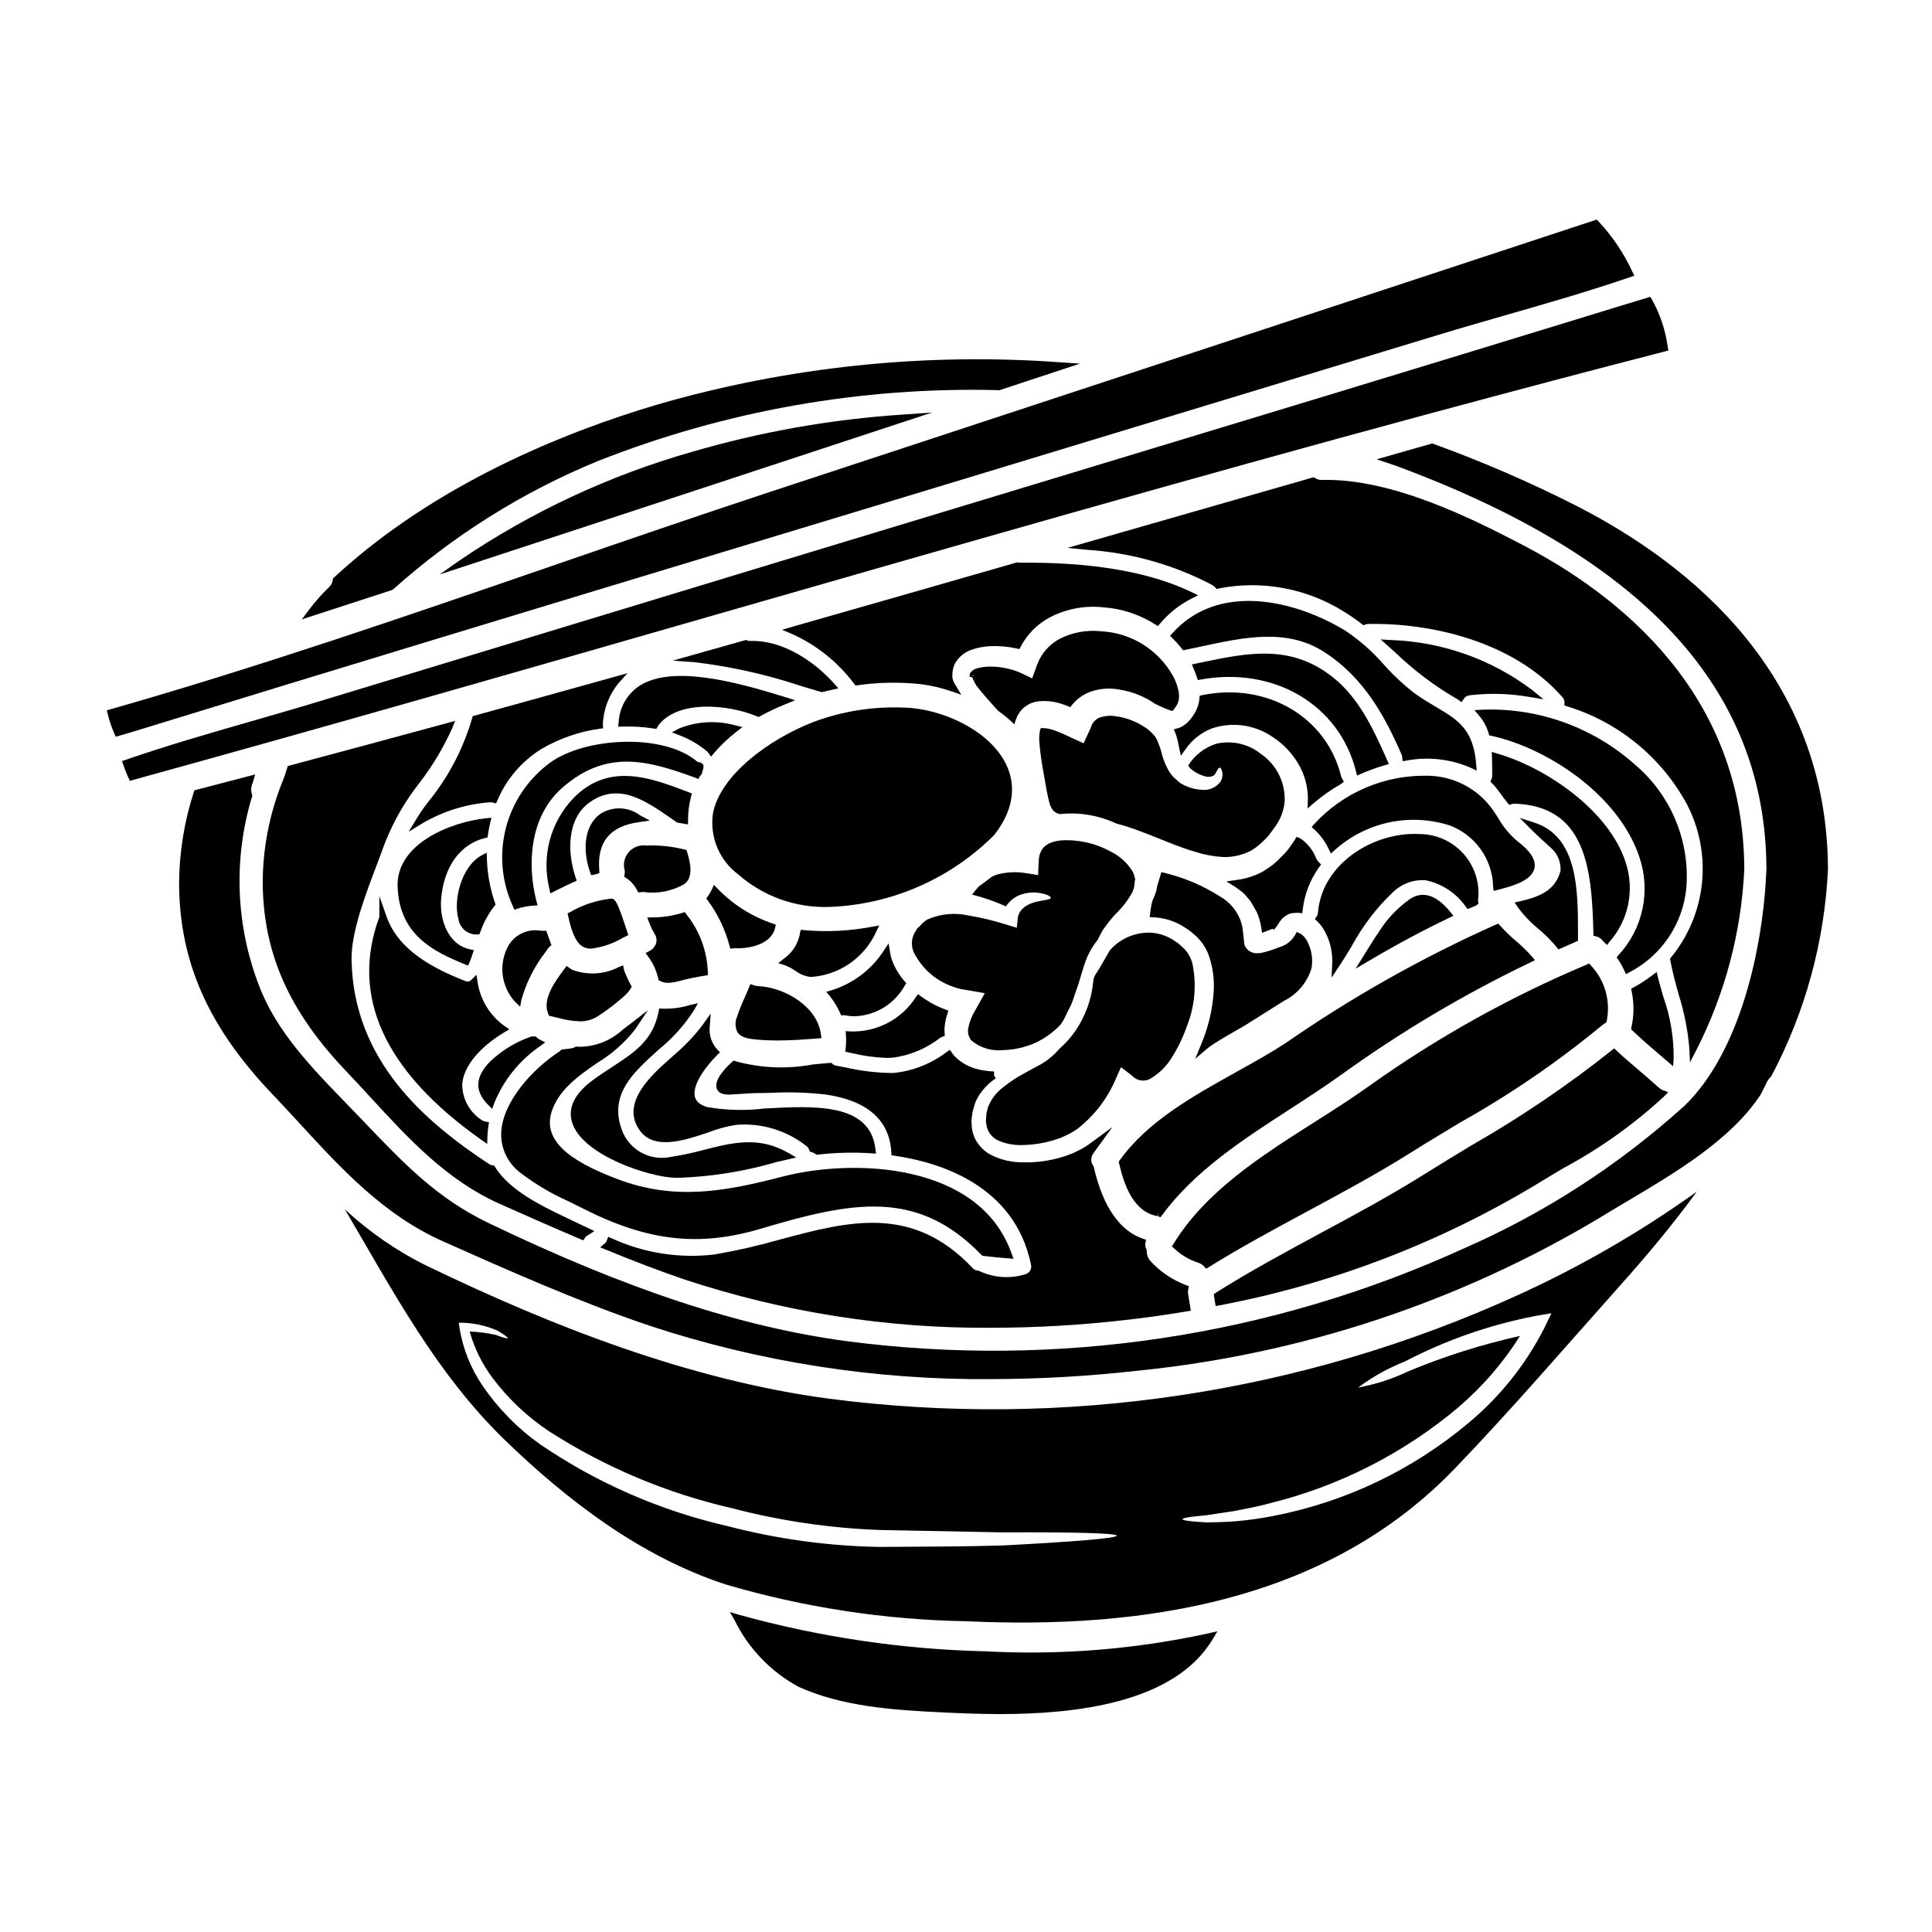
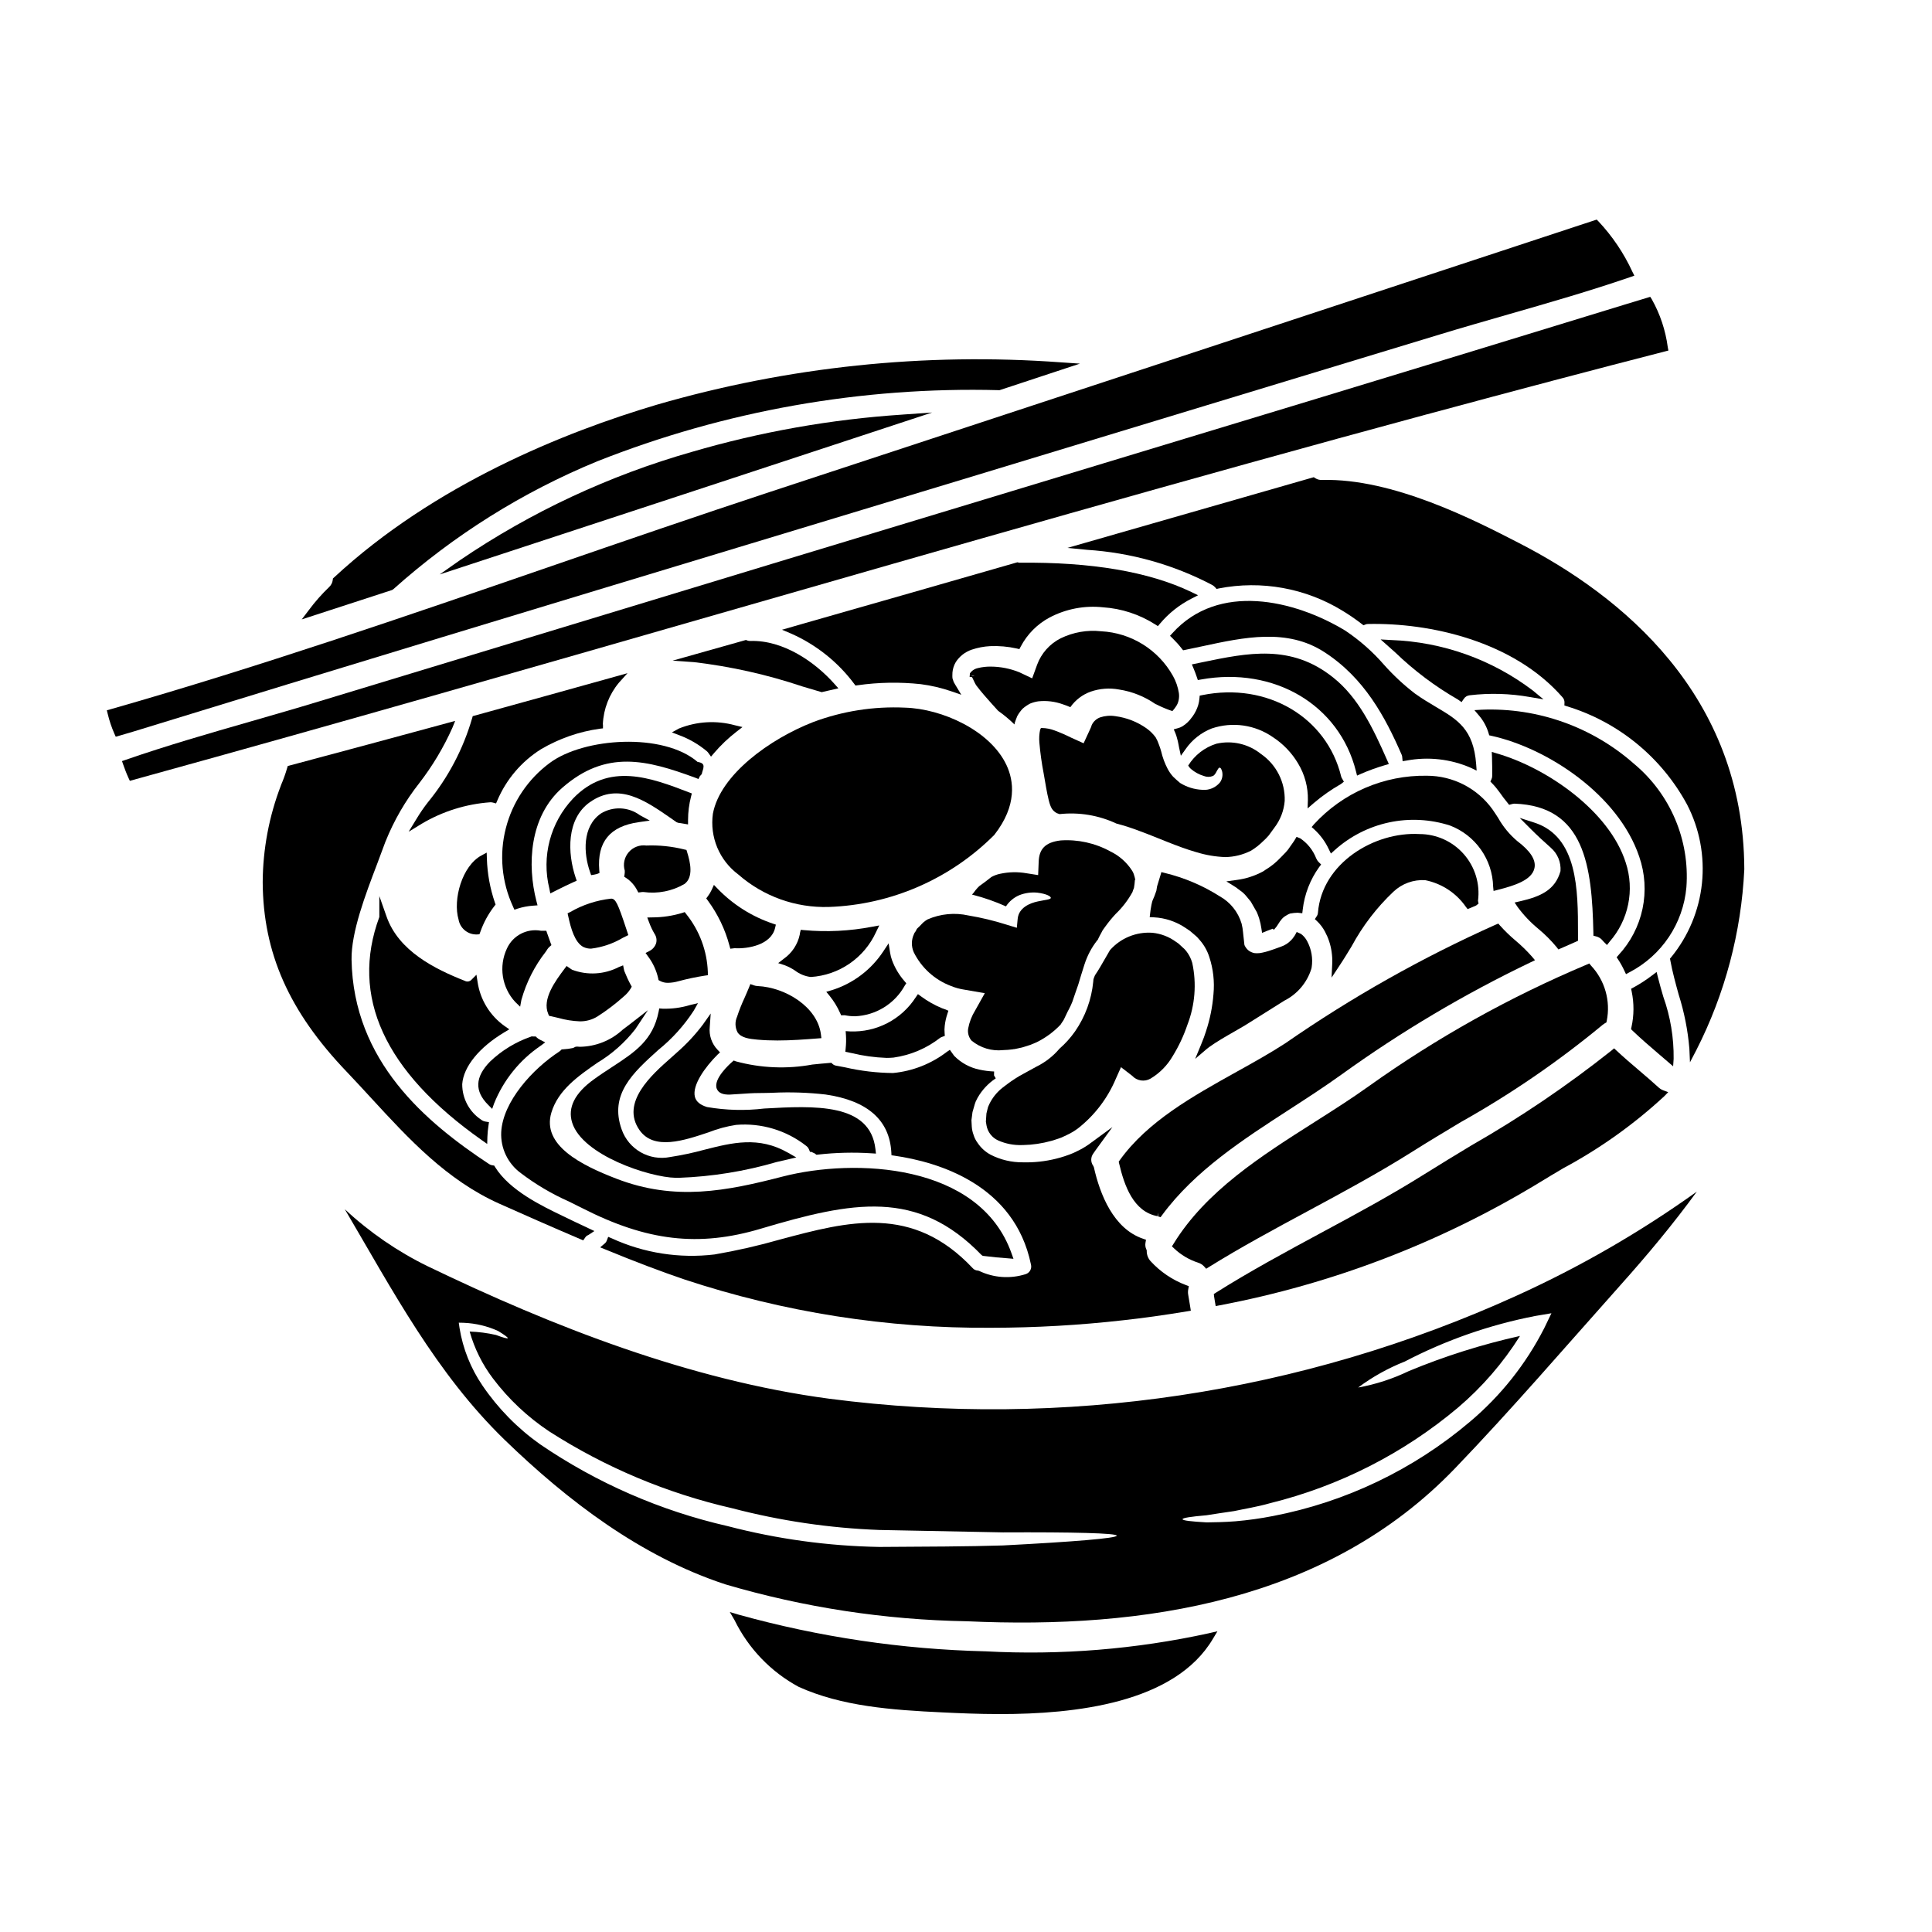
<svg xmlns="http://www.w3.org/2000/svg" fill="#000000" width="800px" height="800px" version="1.1" viewBox="144 144 512 512">
  <g>
    <path d="m289.5 413.2 0.5 0.102c0.652 0.137 1.324 0.301 1.996 0.465 1.828 0.52 3.711 0.82 5.609 0.898 1.668 0.039 3.309-0.41 4.727-1.289 2.488-1.594 4.844-3.383 7.039-5.359 0.703-0.582 1.301-1.277 1.777-2.059l0.27-0.477-0.266-0.477c-0.645-1.191-1.211-2.422-1.707-3.684-0.035-0.109-0.062-0.223-0.082-0.336l-0.23-1.156-1.098 0.434v-0.004c-3.852 2.004-8.371 2.269-12.426 0.734-0.141-0.074-0.273-0.16-0.395-0.258l-1.059-0.738-0.559 0.746c-2.394 3.199-6.012 8.043-4.301 11.973z" />
    <path d="m316.2 361.46-2.621-1.422c-3.043-2.242-7.144-2.414-10.367-0.434-4.922 3.457-4.602 10.523-2.832 15.527l0.277 0.789 0.812-0.133h-0.004c0.23-0.035 0.461-0.086 0.684-0.156l0.723-0.281-0.062-0.758c-0.59-7.477 2.82-11.621 10.438-12.707z" />
    <path d="m312.85 379.93 0.312 0.59 0.664-0.074c0.238-0.059 0.484-0.078 0.727-0.051 3.762 0.523 7.59-0.234 10.867-2.148 2.402-1.82 1.531-5.703 0.664-8.461l-0.168-0.547-0.562-0.121v-0.004c-3.293-0.82-6.684-1.172-10.07-1.039-1.758-0.242-3.519 0.426-4.676 1.77-1.156 1.348-1.547 3.188-1.039 4.891 0.02 0.32 0.004 0.645-0.051 0.965l-0.102 0.629 0.531 0.355v-0.004c1.23 0.816 2.231 1.938 2.902 3.25z" />
    <path d="m316.09 396.03-1.004 0.523 0.656 0.918h0.004c1.297 1.723 2.211 3.707 2.684 5.812l0.086 0.453 0.395 0.219c0.656 0.352 1.395 0.523 2.141 0.504 0.914-0.023 1.824-0.16 2.707-0.414 2.301-0.617 4.637-1.117 6.992-1.484l0.836-0.121v-0.844h-0.004c-0.199-5.59-2.199-10.965-5.699-15.328l-0.426-0.551-0.66 0.215c-2.551 0.777-5.203 1.176-7.871 1.184l-1.398 0.031 0.5 1.305v-0.004c0.383 1.059 0.867 2.074 1.441 3.039 0.48 0.715 0.633 1.598 0.422 2.434-0.285 0.922-0.938 1.684-1.801 2.109z" />
    <path d="m295.11 385.7-0.691 0.34 0.164 0.75c0.719 3.352 1.762 6.941 3.981 8.156h0.02-0.004c0.645 0.316 1.359 0.473 2.074 0.453 2.977-0.367 5.844-1.348 8.422-2.879l1.434-0.711-0.508-1.543c-2.301-6.981-2.867-8.117-4.07-8.117-3.816 0.422-7.5 1.629-10.82 3.551z" />
    <path d="m323.91 337.07-1.852 1.023 1.969 0.754h0.004c2.656 0.988 5.129 2.426 7.301 4.246 0.133 0.117 0.258 0.25 0.359 0.395l0.734 1.027 0.816-0.961c1.773-2.07 3.75-3.953 5.906-5.621l1.617-1.258-1.996-0.473c-4.914-1.348-10.133-1.043-14.859 0.867z" />
    <path d="m323.29 361.89 0.449 0.168c0.469 0.051 0.914 0.129 1.449 0.223l1.152 0.199v-1.18 0.004c0.004-2.086 0.266-4.164 0.789-6.184l0.215-0.848-0.82-0.316c-9.949-3.816-21.23-8.141-30.66 1.66v0.004c-6.027 6.367-8.391 15.367-6.277 23.875l0.25 1.266 1.715-0.859c1.402-0.699 2.91-1.457 4.457-2.141l0.82-0.367-0.289-0.852c-2.164-6.449-2.473-15.551 3.793-19.965 7.617-5.336 14.672-0.441 21.508 4.293z" />
    <path d="m306.19 426.78c-1.539 1.008-3.148 2.055-4.762 3.227-5.09 3.648-7.047 7.516-5.805 11.488 2.707 8.699 20.57 14.508 27.383 14.633h0.91l-0.004 0.004c8.773-0.316 17.473-1.719 25.898-4.184l5.219-1.211-2.184-1.246c-7.785-4.453-14.797-2.672-22.215-0.789-2.969 0.812-5.981 1.449-9.023 1.918-5.516 1.117-11.012-2.012-12.867-7.328-3.312-9.297 3.019-15.004 9.719-21.051v0.004c3.668-2.961 6.844-6.484 9.406-10.441l1.109-1.969-2.203 0.535v0.004c-2.332 0.695-4.758 1.012-7.188 0.938l-0.875-0.07-0.168 0.863c-1.504 7.574-6.289 10.723-12.352 14.676z" />
    <path d="m366.65 412.49 0.266 0.578 0.941-0.023h-0.004c0.895 0.184 1.809 0.277 2.723 0.277 5.519-0.215 10.527-3.301 13.203-8.137l0.395-0.613-0.473-0.547v-0.004c-1.434-1.641-2.555-3.531-3.312-5.574-0.234-0.641-0.398-1.297-0.5-1.969l-0.395-2.484-1.391 2.098c-3.231 4.93-8.078 8.578-13.703 10.328l-1.426 0.418 0.938 1.148c1.105 1.375 2.027 2.891 2.738 4.504z" />
    <path d="m337.54 395.42 0.859-0.102h-0.004c0.129-0.027 0.262-0.039 0.395-0.027h0.078c3.188 0.168 9.465-0.789 10.539-5.383l0.203-0.871-0.852-0.285h0.004c-5.516-1.867-10.508-5.023-14.562-9.207l-1.004-1.039-0.598 1.32c-0.273 0.59-0.609 1.152-1 1.676l-0.434 0.582 0.426 0.586c2.637 3.578 4.578 7.617 5.719 11.91z" />
    <path d="m406.18 436.6-0.129 0.293h-0.004c-0.168 0.328-0.289 0.68-0.352 1.043l-0.281 1.152-0.145 2.164 0.16 0.969c0.301 1.773 1.469 3.281 3.109 4.016 1.98 0.875 4.133 1.289 6.297 1.215h0.281c2.527-0.051 5.039-0.422 7.477-1.102 0.395-0.098 0.789-0.23 1.18-0.367l0.602-0.195h0.004c0.199-0.055 0.398-0.125 0.59-0.207 0.102-0.043 0.199-0.082 0.395-0.152l1.238-0.578v-0.004c1.074-0.484 2.094-1.086 3.043-1.789 4.414-3.457 7.871-7.981 10.047-13.145l1.383-3.102 2.965 2.289c1.25 1.359 3.277 1.668 4.875 0.738 2.453-1.473 4.484-3.551 5.906-6.031 1.586-2.582 2.875-5.332 3.844-8.203 2.031-5.234 2.481-10.949 1.293-16.434-0.32-1.125-0.855-2.18-1.574-3.102l-0.211-0.246h-0.004c-0.078-0.109-0.168-0.211-0.266-0.301l-1.617-1.488c-0.148-0.113-0.293-0.203-0.43-0.297l-0.219-0.148h-0.004c-1.828-1.344-3.984-2.168-6.246-2.391-4.258-0.297-8.41 1.402-11.234 4.602-0.453 0.762-0.902 1.547-1.34 2.316-0.887 1.543-1.715 3.008-2.641 4.356l0.004 0.004c-0.156 0.34-0.289 0.691-0.395 1.047 0 0.125-0.027 0.246-0.039 0.375l-0.023 0.273c-0.457 4.734-2.121 9.273-4.832 13.18-1.188 1.688-2.574 3.223-4.125 4.578-1.684 1.984-3.758 3.598-6.09 4.742-1.398 0.758-2.887 1.574-4.484 2.461-0.508 0.301-1.555 0.957-2.238 1.438-0.578 0.395-1.121 0.816-1.668 1.23l-0.582 0.445h-0.004c-1.488 1.164-2.691 2.656-3.516 4.356z" />
    <path d="m395.06 412.7 0.273-0.844-0.812-0.359v0.004c-0.172-0.074-0.352-0.137-0.531-0.188-0.113-0.031-0.227-0.066-0.336-0.117-1.98-0.816-3.856-1.871-5.574-3.148l-0.816-0.598-0.574 0.832c-3.793 5.902-10.438 9.348-17.449 9.051l-1.133-0.074 0.082 1.129c0.07 1.16 0.043 2.32-0.082 3.473l-0.082 0.875 1.574 0.324v-0.004c3.062 0.75 6.191 1.184 9.34 1.297 0.617 0 1.234-0.027 1.852-0.082h-0.004c4.508-0.633 8.77-2.438 12.355-5.238 0.176-0.105 0.359-0.191 0.551-0.258l0.695-0.262-0.059-0.742h0.004c-0.062-0.629-0.051-1.262 0.027-1.891 0.117-1.082 0.352-2.148 0.699-3.18z" />
-     <path d="m376.16 391 0.855-1.746-1.914 0.348v-0.004c-5.941 1.141-12.016 1.438-18.043 0.891l-0.848-0.082-0.207 0.824h-0.004c-0.035 0.125-0.047 0.258-0.043 0.391-0.543 2.621-2.066 4.934-4.262 6.469l-1.469 1.141 1.766 0.574h0.004c0.949 0.367 1.855 0.836 2.699 1.406 1.215 0.93 2.66 1.516 4.18 1.695 3.688-0.234 7.246-1.465 10.289-3.562s5.461-4.981 6.996-8.344z" />
+     <path d="m376.16 391 0.855-1.746-1.914 0.348c-5.941 1.141-12.016 1.438-18.043 0.891l-0.848-0.082-0.207 0.824h-0.004c-0.035 0.125-0.047 0.258-0.043 0.391-0.543 2.621-2.066 4.934-4.262 6.469l-1.469 1.141 1.766 0.574h0.004c0.949 0.367 1.855 0.836 2.699 1.406 1.215 0.93 2.66 1.516 4.18 1.695 3.688-0.234 7.246-1.465 10.289-3.562s5.461-4.981 6.996-8.344z" />
    <path d="m344.78 419.52c1.758 0.156 3.543 0.219 5.262 0.219 3.699 0 7.301-0.285 10.605-0.539l1.031-0.078-0.129-1.023c-0.91-7.238-9.41-12.453-16.766-12.781l-0.004 0.004c-0.352-0.02-0.699-0.09-1.031-0.207l-0.898-0.324-0.352 0.887c-0.371 0.922-0.789 1.836-1.18 2.754-0.762 1.629-1.426 3.301-1.988 5.012-0.598 1.332-0.547 2.867 0.141 4.16 0.961 1.414 2.969 1.707 5.309 1.918z" />
    <path d="m462.64 353.31c-2.082-0.086-4.106-0.707-5.875-1.801h-0.027l-0.086-0.09c-0.582-0.492-1.18-1.016-1.773-1.598l-0.004-0.004c-0.57-0.633-1.055-1.336-1.453-2.094-0.754-1.441-1.32-2.977-1.688-4.562-0.168-0.621-0.371-1.234-0.609-1.832-0.219-0.656-0.5-1.289-0.844-1.891-0.676-0.934-1.504-1.75-2.445-2.418-2.449-1.734-5.289-2.84-8.266-3.231-1.344-0.215-2.719-0.105-4.016 0.32-0.984 0.355-1.789 1.09-2.238 2.039-0.086 0.32-0.199 0.633-0.348 0.93l-1.801 3.898-3.406-1.539v-0.004c-1.398-0.695-2.832-1.316-4.301-1.859-1.051-0.402-2.164-0.617-3.285-0.641-0.09 0.016-0.18 0.016-0.266 0h-0.027c0 0.031-0.027 0-0.059 0.059-0.035 0.125-0.094 0.246-0.172 0.348-0.242 1.137-0.312 2.305-0.207 3.461 0.234 2.731 0.613 5.449 1.133 8.141 0.465 2.648 0.848 5.117 1.34 7.086 0.523 2.094 0.988 2.789 2.121 3.461v-0.004c0.246 0.105 0.5 0.191 0.762 0.262 5.152-0.559 10.363 0.305 15.062 2.504 2.121 0.551 4.043 1.18 6.106 1.969 4.945 1.801 9.918 4.129 15.062 5.613v-0.004c2.481 0.77 5.051 1.207 7.648 1.309 2.398-0.035 4.754-0.621 6.891-1.719 1.16-0.711 2.234-1.559 3.199-2.523 0.52-0.461 1.004-0.957 1.453-1.484l1.484-2.035c1.586-2.059 2.543-4.535 2.754-7.125 0.16-4.953-2.215-9.645-6.297-12.449-3.32-2.672-7.684-3.668-11.836-2.703-3.094 0.973-5.734 3.027-7.441 5.785 0.188 0.324 0.422 0.617 0.695 0.871 1.008 0.867 2.188 1.512 3.461 1.891 0.766 0.305 1.617 0.305 2.383 0 0.555-0.262 0.848-0.957 1.105-1.426 0.262-0.469 0.438-0.754 0.668-0.789 0.23-0.031 0.438 0.262 0.641 0.875l0.004 0.004c0.285 1.035 0.094 2.144-0.523 3.019-1.137 1.398-2.887 2.141-4.68 1.98z" />
    <path d="m334.81 422.89-0.656-0.695c-1.547-1.617-2.301-3.836-2.059-6.059l0.25-3.543-2.039 2.887h0.004c-2.012 2.676-4.297 5.137-6.816 7.344-0.508 0.469-1.082 0.977-1.695 1.52-5.019 4.426-13.418 11.836-8.328 19.137 3.828 5.477 11.859 2.754 18.32 0.594 2.348-0.926 4.793-1.586 7.293-1.969 6.672-0.555 13.309 1.434 18.578 5.57 0.305 0.223 0.551 0.527 0.703 0.875l0.297 0.711h0.375c0.16 0.086 0.355 0.184 0.516 0.25h-0.004c0.188 0.055 0.359 0.148 0.508 0.27l0.316 0.242 0.395-0.043c4.711-0.531 9.457-0.648 14.188-0.34l1.18 0.074-0.133-1.18c-1.375-12.324-16.297-11.496-29.477-10.762-5.043 0.605-10.148 0.473-15.152-0.395-1.855-0.566-2.91-1.461-3.223-2.727-0.758-3.07 2.754-7.914 5.988-11.137z" />
    <path d="m522.06 253.82 0.152-0.031c24.125-6.516 44.152-11.809 63.035-16.66l0.895-0.23-0.168-0.906v-0.004c-0.594-4.465-2.031-8.781-4.246-12.703l-0.395-0.625-6.644 2.019c-54.066 16.617-109.11 33.289-162.34 49.414-19.859 6-39.723 12.02-59.586 18.055l-60.496 18.379c-21.254 6.449-42.508 12.906-63.762 19.363-5.977 1.824-12.008 3.543-18.051 5.293-10.961 3.148-22.297 6.41-33.191 10.191l-0.934 0.324 0.328 0.93c0.344 0.98 0.812 2.269 1.402 3.543l0.352 0.758 3.938-1.094c50.727-14 102.17-28.801 151.91-43.105 61.477-17.672 125.04-35.945 187.8-52.91z" />
    <path d="m400.58 416.53c-0.203 1.152 0.117 2.332 0.871 3.227 2.352 1.953 5.394 2.867 8.434 2.527 0.836-0.023 1.672-0.09 2.504-0.203l0.32-0.059h0.027c-0.027 0.027-0.027 0.027-0.055 0.027l0.113-0.027h0.059l0.695-0.145 1.34-0.293c0.727-0.23 1.426-0.438 2.125-0.668 0.695-0.32 1.453-0.551 2.09-0.902 2.223-1.148 4.238-2.66 5.961-4.477 0.203-0.348 0.438-0.668 0.695-1.047 0.262-0.379 0.469-0.988 0.754-1.512 0.469-1.074 1.18-2.18 1.688-3.543 0.438-1.398 0.988-2.82 1.543-4.481 0.492-1.684 1.047-3.461 1.656-5.379h0.004c0.73-2.293 1.863-4.441 3.344-6.336 0.059-0.09 0.145-0.145 0.203-0.23v-0.004c0.039-0.062 0.066-0.133 0.086-0.203 0.266-0.582 0.523-1.047 0.816-1.574l0.203-0.395c0.059-0.113 0 0 0.172-0.32l0.145-0.203 0.609-0.844h0.004c0.816-1.129 1.699-2.207 2.648-3.227 1.781-1.699 3.289-3.66 4.477-5.816 0.105-0.367 0.238-0.727 0.395-1.074 0.129-0.723 0.215-1.449 0.258-2.184l0.117-0.059-0.117-0.348v0.004c-0.027-0.23-0.086-0.457-0.172-0.672-0.113-0.484-0.309-0.949-0.582-1.367-1.426-2.215-3.438-3.984-5.812-5.117-4.012-2.191-8.562-3.191-13.121-2.879-4.129 0.492-5.699 2.328-5.812 5.641l-0.145 3.543-3.113-0.492c-2.305-0.398-4.664-0.352-6.949 0.145-0.828 0.164-1.625 0.461-2.359 0.871-1.047 0.848-2.094 1.629-3.199 2.414l-0.434 0.438c-0.383 0.41-0.73 0.848-1.047 1.309-0.133 0.176-0.281 0.34-0.438 0.492 0.062 0.027 0.133 0.035 0.199 0.031 3.019 0.777 5.969 1.805 8.812 3.082 0.859-1.32 2.094-2.356 3.543-2.969 1.516-0.594 3.148-0.82 4.766-0.668 2.59 0.324 3.578 1.02 3.578 1.371 0 0.465-1.457 0.523-3.461 0.957-2.066 0.438-5.031 1.629-5.32 4.598l-0.23 2.387-2.676-0.816v-0.004c-3.312-1.051-6.695-1.871-10.121-2.441-3.644-0.82-7.453-0.453-10.875 1.047-0.363 0.207-0.703 0.453-1.02 0.727l-0.086 0.059-0.32 0.32-0.641 0.668-0.668 0.637c-0.203 0.23-0.172 0.352-0.293 0.523-0.145 0.352-0.438 0.523-0.551 0.934-0.723 1.523-0.742 3.285-0.059 4.828 2.031 4.113 5.547 7.305 9.84 8.926 1.156 0.477 2.367 0.809 3.606 0.992l5.379 0.93-2.57 4.598c-0.895 1.449-1.516 3.051-1.832 4.727z" />
    <path d="m566.27 391.97 0.719 0.188h0.004c0.566 0.137 1.086 0.43 1.496 0.848 0.086 0.086 0.164 0.176 0.242 0.273 0.078 0.094 0.219 0.25 0.34 0.371l0.789 0.789 0.688-0.859v-0.004c5.051-5.742 6.68-13.727 4.285-20.988-4.328-13.625-20.836-25.078-34.184-28.93l-1.309-0.395 0.051 1.363c0.059 1.531 0.059 3.172 0.059 4.965l0.004-0.004c0.004 0.32-0.066 0.637-0.203 0.926l-0.281 0.609 0.465 0.484h0.004c0.715 0.734 1.371 1.527 1.965 2.363 0.684 1.012 1.398 1.902 2.137 2.82l0.395 0.5 0.621-0.168c0.258-0.082 0.52-0.133 0.789-0.145 18.645 0.641 20.535 16.57 20.918 34.242z" />
    <path d="m248.22 300.16c15.957-14.285 34.23-25.75 54.035-33.898 33.859-13.406 70.078-19.824 106.48-18.863h0.164l0.156-0.051c5.473-1.801 10.93-3.606 16.375-5.406l4.766-1.574-5.012-0.34c-36.133-2.652-72.449 1.16-107.24 11.262-24.238 7.207-58.742 20.996-85.445 45.766l-0.273 0.254-0.039 0.367c-0.09 0.746-0.445 1.434-1.004 1.938-1.934 1.859-3.711 3.875-5.312 6.027l-1.902 2.504 23.898-7.777z" />
    <path d="m265.93 292.43-5.414 3.801 6.297-2.062c38.91-12.762 77.82-25.559 116.73-38.387l7.477-2.461-7.84 0.547v0.004c-18.93 1.246-37.664 4.562-55.867 9.895-21.855 6.227-42.574 15.906-61.379 28.664z" />
    <path d="m342.79 288.11c19.523-5.91 39.051-11.828 58.578-17.75 20.859-6.34 41.719-12.676 62.582-19.012 20.562-6.242 41.121-12.488 61.676-18.734 5.988-1.828 12.035-3.543 18.105-5.301 10.672-3.062 21.703-6.231 32.336-9.891l1.055-0.371-0.508-1.008v0.004c-2.269-4.938-5.328-9.473-9.051-13.43l-0.426-0.418-4.293 1.41c-71.484 23.578-142.98 47.133-214.5 70.66-19.492 6.414-39.293 13.242-58.445 19.836-38.094 13.129-77.488 26.699-116.67 37.875l-0.918 0.262 0.23 0.926v-0.004c0.43 1.812 1.023 3.582 1.777 5.285l0.352 0.789 1.395-0.395c1.129-0.328 2.273-0.652 3.398-1.004 54.387-16.734 109.77-33.512 163.32-49.73z" />
    <path d="m494.11 373.1-0.59-0.586v-0.004c-0.305-0.297-0.547-0.652-0.715-1.043-0.836-2.152-2.309-4.004-4.227-5.297l-0.98-0.395-0.535 0.906c-0.078 0.148-0.168 0.285-0.273 0.414l-1.461 2.07c-0.371 0.473-0.773 0.918-1.211 1.336-0.254 0.262-0.512 0.523-0.766 0.789v-0.004c-1.176 1.254-2.516 2.336-3.988 3.219l-0.625 0.422c-2.188 1.188-4.578 1.957-7.047 2.273l-2.688 0.375 2.309 1.441h0.004c0.211 0.125 0.41 0.266 0.598 0.426 0.215 0.168 0.438 0.336 0.656 0.496 0.652 0.434 1.234 0.965 1.727 1.574l1.18 1.43 1.574 2.754h0.004c0.246 0.562 0.461 1.141 0.641 1.727 0.262 0.844 0.453 1.703 0.574 2.574l0.191 1.227 1.148-0.473c0.562-0.227 1.125-0.434 1.668-0.633l0.305 0.293 0.691-0.824s0.125-0.152 0.957-1.453l0.203-0.25h0.004c0.359-0.52 0.836-0.949 1.395-1.25 0.332-0.223 0.691-0.402 1.066-0.543l1.051-0.152c0.355-0.027 0.688-0.051 0.938-0.055l1.23 0.133 0.117-0.969c0.469-4.066 1.969-7.945 4.359-11.266z" />
    <path d="m359.51 335.35c-11.461 4.457-24.672 13.957-26.586 24.297v0.004c-0.426 3.035-0.023 6.129 1.156 8.957 1.184 2.828 3.102 5.289 5.559 7.125 6.621 5.809 15.203 8.891 24.008 8.621 16.5-0.574 32.16-7.391 43.828-19.07 6.176-7.871 5.176-14.43 3.254-18.527-4.305-9.168-17.066-14.938-26.914-15.223-8.277-0.387-16.543 0.91-24.305 3.816z" />
    <path d="m451.56 466.57 0.422-0.57c8.66-11.746 21.406-20 33.734-27.98 4.559-2.953 9.27-6.004 13.676-9.172h0.004c15.828-11.418 32.645-21.402 50.246-29.832l1.148-0.551-0.824-0.973h0.004c-1.352-1.527-2.812-2.949-4.375-4.258-1.441-1.219-2.801-2.535-4.062-3.938l-0.465-0.535-0.652 0.27-0.004-0.004c-19.547 8.734-38.234 19.273-55.828 31.477-3.984 2.586-8.305 4.996-12.879 7.539-11.617 6.469-23.617 13.152-30.98 23.453l-0.254 0.363 0.098 0.434c1.383 5.902 3.781 12.816 10.172 14.004l0.18-0.969-0.043 1.023z" />
    <path d="m457.37 336.47-0.047 0.027c-0.371 0.219-0.766 0.379-1.184 0.484l-1.082 0.301 0.445 1.035v-0.004c0.172 0.43 0.312 0.871 0.426 1.32 0.164 0.555 0.293 1.117 0.395 1.688 0.043 0.266 0.094 0.52 0.148 0.789l0.469 2.172 1.297-1.805-0.004-0.004c1.711-2.441 4.102-4.328 6.875-5.418 5.461-1.852 11.48-1 16.215 2.293 2.738 1.785 5.027 4.176 6.691 6.988 1.758 2.914 2.656 6.269 2.59 9.672l-0.078 2.231 1.68-1.453c2.219-1.891 4.613-3.566 7.148-5.008l0.789-0.621-0.488-0.855c-0.102-0.156-0.18-0.328-0.23-0.512-3.809-15.742-19.613-25.047-36.773-21.586l-0.719 0.145-0.066 0.73-0.004 0.004c-0.043 0.602-0.152 1.195-0.324 1.773-0.328 1.066-0.824 2.07-1.477 2.977l-0.191 0.246c-0.66 0.961-1.512 1.777-2.5 2.391z" />
    <path d="m454.85 323.13c-3.891-6.961-11.086-11.434-19.051-11.836-3.672-0.402-7.383 0.246-10.703 1.863-2.894 1.457-5.129 3.961-6.25 7.004l-1.309 3.606-3.375-1.598h0.004c-2.41-0.984-4.988-1.496-7.594-1.512-1.156-0.016-2.309 0.117-3.43 0.395-0.695 0.141-1.324 0.5-1.805 1.02-0.074 0.062-0.133 0.141-0.172 0.23 0 0.086-0.145-0.086-0.145 0.395l-0.059 0.727h0.555c0.199 0 0.668 1.453 1.246 2.266 1.312 1.742 2.59 3.148 3.867 4.594 0.668 0.754 1.309 1.426 1.891 2.094v0.004c1.539 1.082 2.984 2.289 4.328 3.606 0.027-0.145 0.027-0.262 0.059-0.395 0.203-0.609 0.438-1.25 0.695-1.863h0.004c0.383-0.676 0.84-1.312 1.367-1.887 0.617-0.547 1.305-1.02 2.039-1.398 0.68-0.277 1.391-0.473 2.121-0.582 2.231-0.242 4.492 0.039 6.598 0.812 0.656 0.211 1.297 0.453 1.922 0.73 1.34-1.91 3.238-3.352 5.438-4.129 2.383-0.816 4.938-1.008 7.414-0.555 3.492 0.531 6.812 1.855 9.715 3.867 0.078 0.023 0.156 0.055 0.23 0.086 1.312 0.672 2.676 1.246 4.07 1.719 0.438 0.031 0.176-0.027 0.293-0.086 0.285-0.32 0.551-0.664 0.785-1.02 0.383-0.527 0.641-1.133 0.758-1.773 0.121-0.602 0.145-1.223 0.059-1.832-0.25-1.598-0.781-3.141-1.566-4.551zm-52.695-0.031h-0.637v-0.027c-0.09-0.117 0.637 0 0.637-0.027z" />
    <path d="m497.27 323.52c-11.137-8.895-22.562-6.523-34.66-4.016l-2.754 0.57 0.465 1.105c0.312 0.73 0.594 1.492 0.848 2.254l0.27 0.789 0.844-0.148c19.402-3.5 36.672 6.738 41.062 24.336l0.285 1.129 1.066-0.469h-0.008c2.051-0.891 4.152-1.652 6.297-2.281l1.07-0.316-0.449-1.023c-3.742-8.527-7.652-16.641-14.336-21.93z" />
    <path d="m463.62 417.25c-0.328 1.051-0.754 2.211-1.309 3.543l-1.574 3.805 3.148-2.684c0.18-0.16 0.367-0.305 0.566-0.438 2.004-1.43 4.297-2.754 6.516-4.016 0.992-0.566 1.969-1.133 2.945-1.711l3.352-2.102c2.277-1.434 4.641-2.918 7.086-4.453 3.438-1.727 6.023-4.777 7.172-8.453l0.086-0.395c0.359-2.363-0.055-4.781-1.18-6.891-0.383-0.758-0.934-1.418-1.609-1.93l-1.18-0.543-0.453 0.848c-0.117 0.16-0.219 0.312-0.324 0.465-0.195 0.301-0.422 0.586-0.676 0.84-0.758 0.805-1.703 1.41-2.754 1.762l-0.512 0.184c-0.855 0.312-1.707 0.621-2.606 0.906l-0.262 0.078h0.004c-0.504 0.164-1.016 0.293-1.531 0.395l-0.617 0.117h-0.004c-0.207 0.027-0.414 0.043-0.625 0.039-0.297 0.008-0.598-0.004-0.895-0.039-0.5-0.113-0.98-0.32-1.406-0.609-0.41-0.316-0.75-0.711-1.004-1.16-0.086-0.137-0.152-0.285-0.195-0.438l-0.348-3.184h0.004c-0.066-0.812-0.199-1.621-0.395-2.41-0.918-3.102-3.019-5.715-5.852-7.277-4.461-2.828-9.355-4.906-14.484-6.148l-0.922-0.234-0.27 0.914c-0.289 0.977-0.574 1.898-0.875 2.871-0.055 0.395-0.109 0.789-0.188 1.156v-0.004c-0.293 0.902-0.637 1.789-1.031 2.652l-0.113 0.395c-0.109 0.461-0.211 0.902-0.254 1.238-0.109 0.535-0.172 1.043-0.242 1.656l-0.125 1.051 1.059 0.047-0.004 0.004c3.078 0.148 6.051 1.16 8.59 2.91l1.023 0.691 1.605 1.371c0.234 0.203 0.453 0.426 0.648 0.668l0.328 0.375v-0.004c1.145 1.301 2.008 2.824 2.535 4.473 1.055 3.188 1.43 6.555 1.113 9.895-0.258 3.324-0.918 6.606-1.965 9.773z" />
-     <path d="m561.99 278.16c-12.355-6.281-25.086-11.801-38.117-16.531l-0.301-0.113-5.293 1.504c-2.121 0.609-4.246 1.223-6.379 1.828l-3.082 0.871 3.43 1.141c0.648 0.211 1.309 0.434 1.934 0.672 65.73 24.371 97.754 59.305 97.941 106.75-0.844 21.055-7.008 48.605-21.77 62.816l-0.008-0.004c-17.414 15.742-37.266 28.551-58.789 37.922-50.977 23.203-107.43 31.664-162.98 24.434-28.34-3.766-58.648-13.777-95.375-31.465-13.383-6.473-22.043-15.523-32.078-26.004-1.27-1.332-2.559-2.676-3.879-4.035l-1.594-1.648c-9.031-9.312-18.375-18.941-22.941-30.938-6.242-16.059-6.918-33.746-1.922-50.234l0.09-0.312-0.109-0.301v0.004c-0.297-0.898-0.277-1.871 0.055-2.758 0.117-0.141 0.184-0.312 0.195-0.496l0.609-2.031-2.363 0.621c-4.402 1.164-8.812 2.312-13.234 3.457l-0.531 0.137-0.164 0.523v0.004c-2.516 7.801-3.824 15.941-3.879 24.141 0.105 20.828 7.75 38.078 24.797 55.926 2.473 2.59 4.891 5.219 7.305 7.844 10.887 11.844 22.148 24.09 37.703 31.023 16.887 7.527 36.023 16.059 54.711 22.363v0.004c29.188 9.645 59.758 14.441 90.496 14.207 12.977-0.02 25.941-0.758 38.836-2.211 43.332-4.328 85.176-18.156 122.55-40.5 2.242-1.387 4.648-2.812 7.148-4.293 13.02-7.719 27.781-16.469 35.582-28.402l0.32-0.621c0.477-0.93 0.949-1.852 1.371-2.754l-0.004-0.004c0.215-0.449 0.52-0.852 0.895-1.18l0.219-0.273h0.004c9.016-16.977 14.152-35.742 15.039-54.941-0.215-51.398-36.246-80.648-66.441-96.141z" />
    <path d="m532.48 384.34 0.457 0.578 1.031-0.422c0.395-0.16 0.82-0.332 1.211-0.52l0.652-0.508-0.145-0.75c0.582-4.469-0.789-8.969-3.762-12.355-2.973-3.383-7.258-5.328-11.766-5.328-11.922-0.672-25.844 7.691-26.891 20.859-0.027 0.359-0.156 0.707-0.371 0.996l-0.441 0.688 0.594 0.559 0.004 0.004c0.836 0.797 1.539 1.73 2.078 2.754 0.891 1.648 1.484 3.441 1.754 5.293 0.164 1.102 0.223 2.211 0.164 3.324l-0.168 3.566 1.969-2.977c1.18-1.754 2.262-3.543 3.367-5.359l-0.004-0.004c2.898-5.359 6.625-10.23 11.051-14.418 2.262-2.148 5.316-3.258 8.43-3.066 4.379 0.875 8.246 3.418 10.785 7.086z" />
    <path d="m345.61 469.62c24.316-7.227 41.52-10.629 58.508 6.977l0.324 0.215 3.523 0.395c1.035 0.082 2.062 0.164 3.086 0.254l1.527 0.133-0.512-1.441c-8.504-23.988-41.676-25.227-60.586-20.371-14.957 3.871-28.582 6.586-44.121 0.586-9.387-3.613-19.828-8.875-17.238-17.523 1.801-5.977 7.086-9.66 12.227-13.227l-0.004 0.004c3.852-2.32 7.246-5.328 10.012-8.875l3.344-5.031-4.766 3.707c-0.629 0.488-1.258 0.977-1.914 1.449h0.004c-3.102 2.871-7.156 4.488-11.383 4.539-0.242 0-0.488-0.043-0.738-0.055l-0.438 0.07-0.238 0.125c-0.109 0.066-0.223 0.125-0.34 0.176-0.871 0.188-1.754 0.305-2.644 0.352l-0.395 0.023-0.266 0.27h0.004c-0.105 0.102-0.215 0.191-0.332 0.273-7.121 4.629-14.984 13.289-15.426 21.352v0.004c-0.207 4.269 1.746 8.355 5.191 10.883 3.934 2.988 8.199 5.512 12.715 7.512 1.18 0.578 2.363 1.156 3.543 1.762 17.203 8.785 30.91 10.359 47.332 5.465z" />
    <path d="m463.1 479.62 0.551 0.613 0.699-0.438c8.48-5.277 17.496-10.133 26.215-14.828 9.133-4.922 18.574-10.004 27.5-15.621 4.348-2.754 8.766-5.394 13.188-8.051v0.004c13.223-7.422 25.75-16.02 37.434-25.684 0.199-0.16 0.406-0.309 0.625-0.438l0.395-0.211 0.098-0.434c1.059-5.262-0.492-10.711-4.16-14.629l-0.469-0.57-0.68 0.297c-20.387 8.582-39.762 19.395-57.766 32.242-4.512 3.231-9.285 6.266-14.34 9.477-14.168 8.996-28.812 18.305-37.391 32.273l-0.426 0.684 0.59 0.547v0.008c1.809 1.711 3.981 2.996 6.352 3.762 0.605 0.188 1.152 0.531 1.586 0.996z" />
    <path d="m325.47 483.1c26.219 8.664 53.676 12.98 81.285 12.773 11.672-0.016 23.34-0.68 34.938-1.996 5.203-0.562 10.738-1.34 16.926-2.363l0.965-0.16-0.285-1.773c-0.125-0.789-0.246-1.574-0.395-2.363h0.004c-0.109-0.516-0.109-1.055 0-1.574l0.145-0.789-0.758-0.297-0.004 0.004c-3.594-1.355-6.816-3.539-9.406-6.375-0.637-0.727-0.988-1.66-0.988-2.625v-0.227l-0.094-0.203v-0.004c-0.258-0.543-0.344-1.156-0.242-1.75l0.141-0.832-0.789-0.273c-7.844-2.66-11.414-11.77-13.023-18.941l-0.156-0.355v0.004c-0.723-0.973-0.723-2.309 0-3.281 0.367-0.562 0.789-1.121 1.18-1.664l3.891-5.348-5.566 4.078c-0.27 0.199-0.535 0.395-0.832 0.605v-0.004c-0.984 0.688-2.027 1.285-3.121 1.785l-0.816 0.395h0.004c-1.492 0.625-3.027 1.133-4.598 1.52-2.879 0.719-5.844 1.043-8.809 0.961-2.969 0.027-5.902-0.664-8.547-2.016-1.391-0.75-2.578-1.828-3.453-3.148-0.473-0.633-0.828-1.34-1.055-2.098-0.266-0.699-0.426-1.43-0.477-2.176l-0.09-1.746 0.074-0.547c0.082-0.551 0.16-1.082 0.203-1.574l0.629-2.172v-0.004c0.117-0.41 0.285-0.809 0.5-1.18l0.25-0.492h0.004c1.156-2.019 2.766-3.746 4.699-5.043l0.086-0.059-0.461-0.789 0.023-1.031v0.004c-1.316-0.051-2.625-0.215-3.914-0.496-2.523-0.531-4.836-1.789-6.648-3.625-0.133-0.152-0.25-0.312-0.352-0.48l-0.816-1.141-0.789 0.531h0.004c-4.137 3.176-9.086 5.125-14.281 5.617-4.273-0.039-8.531-0.543-12.695-1.504l-2.426-0.457c-0.34-0.055-0.656-0.215-0.906-0.453l-0.316-0.293-0.426 0.031c-1.465 0.109-3.012 0.27-4.613 0.43h0.004c-6.742 1.238-13.676 0.945-20.285-0.855l-0.551-0.215-0.449 0.395c-0.523 0.453-5.062 4.484-4.039 7.086 0.434 1.094 1.574 1.621 3.543 1.543 0.945-0.043 1.895-0.113 2.848-0.18 1.574-0.109 3.18-0.223 4.766-0.223 1.215 0 2.438-0.039 3.656-0.066l-0.004-0.008c4.688-0.227 9.387-0.07 14.051 0.465 11.062 1.621 16.926 6.769 17.395 15.309l0.043 0.789 0.789 0.113c11.633 1.684 31.801 7.664 36.164 28.797l-0.004-0.004c0.316 1.09-0.289 2.238-1.371 2.594-4.086 1.301-8.516 0.992-12.383-0.867l-0.363-0.086h0.004c-0.5-0.023-0.973-0.25-1.305-0.621-15.945-16.984-32.984-12.438-51.016-7.613-5.723 1.641-11.535 2.965-17.402 3.973-9.305 1.117-18.734-0.359-27.25-4.273l-0.938-0.395-0.359 0.945c-0.102 0.305-0.285 0.578-0.527 0.789l-1.238 1.051 1.504 0.609c7.789 3.215 14.621 5.789 20.918 7.934z" />
    <path d="m220.79 346.86-0.543 0.148-0.152 0.543h-0.004c-0.449 1.555-1 3.082-1.645 4.566v0.035c-3.141 8.18-4.777 16.859-4.828 25.621 0.105 18.785 6.981 34.293 22.285 50.281 2.219 2.328 4.387 4.688 6.559 7.047 9.785 10.629 19.902 21.648 33.883 27.895 5.848 2.609 13.574 6.039 21.48 9.398l0.734 0.316 0.457-0.656-0.004-0.004c0.145-0.219 0.32-0.418 0.52-0.586 0.184-0.062 0.359-0.152 0.523-0.262l1.457-0.969-1.574-0.742c-2.234-1.043-4.5-2.117-6.766-3.223-5.625-2.703-14.117-6.789-17.969-12.988l-0.242-0.395-0.461-0.062c-0.324-0.043-0.633-0.156-0.902-0.34-16.715-11.043-35.969-27.184-36.434-54.188-0.109-7.262 3.688-17.227 6.742-25.242 0.82-2.148 1.574-4.18 2.246-6.027l0.004 0.004c2.238-5.578 5.262-10.809 8.98-15.527 3.481-4.512 6.414-9.414 8.742-14.617l0.742-1.844-1.918 0.523c-13.953 3.801-27.926 7.562-41.914 11.293z" />
    <path d="m269.81 333.64-0.535 0.145-0.148 0.535h-0.004c-2.356 8.145-6.344 15.727-11.719 22.285-1.078 1.383-2.074 2.828-2.977 4.328l-2.133 3.488 3.488-2.133h-0.004c5.527-3.273 11.738-5.219 18.145-5.676 0.238-0.016 0.48 0.012 0.715 0.082l0.82 0.223 0.344-0.789-0.004 0.004c2.383-5.613 6.43-10.359 11.598-13.598 4.781-2.812 10.07-4.652 15.566-5.414l0.832-0.094v-0.867c0.004-0.098-0.008-0.195-0.031-0.293 0.188-4.012 1.684-7.856 4.258-10.945l2.273-2.519-3.269 0.914c-12.387 3.461-24.793 6.902-37.215 10.324z" />
    <path d="m405.19 581.62c-22.113-0.527-44.078-3.789-65.395-9.703l-2.383-0.707 1.25 2.148h0.004c3.684 7.519 9.625 13.699 16.992 17.676 11.379 5.144 24.562 6.141 38.18 6.773 4.027 0.191 9.293 0.441 15.176 0.441 19.68 0 46.309-2.797 56.438-19.973l1.18-1.969-2.231 0.512v0.004c-19.43 4.254-39.348 5.867-59.211 4.797z" />
    <path d="m289.06 395.56c0.156-0.242 0.348-0.461 0.562-0.648l0.512-0.453-0.242-0.637c-0.316-0.836-0.602-1.664-0.891-2.5l-0.227-0.664h-0.703-0.707-0.004c-3.738-0.688-7.461 1.262-9.027 4.723-2.207 4.715-1.34 10.301 2.188 14.129l1.324 1.277 0.332-1.812v0.004c1.301-4.656 3.508-9.008 6.492-12.812z" />
    <path d="m363.79 514.68c-36.816-4.883-73.211-19.078-106.49-35.129h-0.004c-8.012-3.926-15.398-9.012-21.926-15.098 12.621 21.43 24.227 43.531 42.371 61.125 16.664 16.137 36.09 30.941 58.422 38.27v0.004c20.836 6.141 42.402 9.434 64.121 9.801 46.84 2.152 95.414-5.262 129.29-40.508 15.062-15.672 29.312-32.273 43.797-48.504 7.18-8.027 14.016-16.227 20.293-24.836v-0.004c-15.004 10.738-31.027 19.984-47.832 27.602-56.949 25.891-120 35.34-182.04 27.277zm46.004 38.879c-9.336 0.293-20.418 0.32-32.742 0.395h-0.004c-13.566-0.238-27.059-2.086-40.191-5.512-17.793-4.055-34.668-11.418-49.746-21.703-5.961-4.227-11.121-9.484-15.234-15.527-3.129-4.578-5.207-9.789-6.094-15.262l-0.203-1.426 1.34 0.027-0.004 0.004c3.129 0.133 6.199 0.863 9.055 2.152 1.77 1.074 2.672 1.742 2.586 1.918-0.086 0.172-1.18-0.113-3.109-0.844-2.293-0.527-4.629-0.832-6.981-0.902 1.262 4.488 3.352 8.699 6.164 12.418 4.144 5.488 9.191 10.234 14.918 14.043 14.859 9.535 31.262 16.426 48.477 20.359 12.758 3.34 25.844 5.269 39.023 5.758 12.332 0.23 23.438 0.438 32.742 0.641 18.582-0.09 30.125 0.199 30.156 0.871 0.035 0.668-11.504 1.629-30.172 2.59zm145.35-61.535-1.922 3.988v-0.004c-4.84 9.492-11.531 17.914-19.68 24.773-14.961 12.676-32.938 21.281-52.195 24.984-3.289 0.645-6.609 1.109-9.945 1.391-2.969 0.234-5.555 0.266-7.621 0.293-4.129-0.23-6.394-0.492-6.394-0.844 0-0.352 2.266-0.695 6.367-1.047 2.008-0.32 4.449-0.695 7.297-1.105 2.82-0.609 6.051-1.102 9.539-2.094h0.004c18.301-4.516 35.32-13.172 49.754-25.297 6.426-5.461 11.977-11.875 16.465-19.02-10.07 2.238-19.93 5.352-29.457 9.305-4.262 2.055-8.781 3.523-13.434 4.363 3.797-2.832 7.953-5.148 12.359-6.891 10.879-5.672 22.527-9.738 34.574-12.07z" />
    <path d="m574.46 401.22 0.445 0.941 0.914-0.496c8.562-4.441 14.258-12.949 15.098-22.559 0.914-12.484-4.246-24.648-13.859-32.668-11.094-9.809-25.551-14.953-40.352-14.359l-1.969 0.113 1.27 1.504h0.004c1.141 1.352 1.988 2.926 2.484 4.621l0.164 0.551 0.566 0.125c14.879 3.269 33.668 15.617 39.195 32.047v0.004c1.535 4.438 1.832 9.211 0.863 13.805-0.973 4.594-3.176 8.84-6.375 12.277l-0.48 0.566 0.414 0.617c0.613 0.93 1.152 1.902 1.617 2.91z" />
    <path d="m591.7 421.87 0.16 3.652 1.691-3.242c7.586-14.887 11.914-31.215 12.707-47.902v-0.047c-0.168-46.207-32.566-72.504-59.715-86.422-11.672-6.019-33.379-17.195-52.094-16.715v-0.004c-0.66 0.055-1.324-0.105-1.887-0.465l-0.395-0.262-65.281 18.734 5.137 0.504v0.004c11.637 0.738 22.988 3.93 33.309 9.363 0.254 0.16 0.484 0.352 0.684 0.57l0.395 0.441 0.566-0.133c11.305-2.215 23.027-0.094 32.84 5.934 1.758 1.066 3.453 2.231 5.082 3.488l0.441 0.336 0.516-0.203v-0.004c0.211-0.09 0.441-0.137 0.676-0.133 16.367-0.367 38.547 4.512 51.562 19.438 0.352 0.383 0.535 0.891 0.516 1.41l-0.031 0.734 0.695 0.234c13.625 4.156 25.059 13.516 31.828 26.051 3.316 6.418 4.684 13.672 3.934 20.859s-3.586 13.996-8.16 19.594l-0.309 0.355 0.086 0.465c0.559 3.078 1.418 6.18 2.246 9.184h0.004c1.453 4.606 2.391 9.363 2.797 14.18z" />
    <path d="m587.53 424.61c0.074-5.606-0.852-11.184-2.738-16.465-0.5-1.723-0.996-3.438-1.422-5.137l-0.348-1.43-1.18 0.902v-0.004c-1.559 1.195-3.207 2.266-4.934 3.207l-0.648 0.352 0.152 0.719c0.652 3.117 0.633 6.336-0.055 9.445l-0.113 0.539 0.395 0.395c2.363 2.262 4.867 4.41 7.301 6.484l3.457 2.965z" />
    <path d="m466 489.14 0.172 0.988 0.984-0.191h0.004c29.922-5.66 58.582-16.648 84.621-32.438 2.039-1.254 4.223-2.555 6.496-3.902 9.695-5.199 18.688-11.609 26.766-19.078l1.047-1.078-1.406-0.527c-0.375-0.145-0.719-0.355-1.02-0.621-1.715-1.574-3.492-3.082-5.262-4.594-2.004-1.707-4.074-3.473-6.012-5.285l-0.637-0.594-0.668 0.562c-11.73 9.32-24.152 17.734-37.16 25.168-4.188 2.535-8.375 5.07-12.516 7.668-8.836 5.547-18.203 10.598-27.27 15.48-9.289 5.012-18.895 10.191-27.945 15.898l-0.52 0.332 0.066 0.609c0.074 0.543 0.164 1.09 0.258 1.602z" />
    <path d="m512.71 313.62-2.832-0.164 3.887 3.457h-0.004c4.996 4.816 10.562 9 16.582 12.457l0.984 0.703 0.574-0.848v0.004c0.348-0.551 0.93-0.91 1.574-0.973 5.305-0.629 10.676-0.473 15.938 0.461l3.625 0.613-2.832-2.344h-0.004c-10.82-8.215-23.914-12.883-37.492-13.367z" />
    <path d="m500.46 311.09c-13.484-8.133-33.566-12.824-45.758 0.707l-0.637 0.703 0.684 0.66 0.004 0.004c0.859 0.844 1.664 1.742 2.406 2.695l0.375 0.473 0.594-0.117c1.484-0.301 2.984-0.621 4.5-0.949 11.047-2.383 22.477-4.84 32.316 1.535 10.594 6.832 16.137 17.148 20.547 27.297l-0.004-0.004c0.074 0.191 0.117 0.391 0.121 0.594l0.102 1.031 1.027-0.156 0.004-0.004c5.742-1.086 11.684-0.418 17.043 1.922l1.539 0.742-0.125-1.703c-0.707-9.289-4.883-11.766-10.664-15.184-1.684-0.996-3.59-2.125-5.57-3.543-2.965-2.281-5.711-4.836-8.195-7.629-3.016-3.473-6.481-6.527-10.309-9.074z" />
    <path d="m274.95 436.41c2.488-6.176 6.754-11.473 12.254-15.223l1.285-0.953-1.434-0.719 0.004-0.004c-0.289-0.137-0.555-0.32-0.789-0.543l-0.289-0.285h-0.395-0.395l-0.25-0.043-0.242 0.086v0.004c-4.059 1.398-7.766 3.664-10.867 6.637-3.938 4.051-4.113 7.785-0.484 11.414l1.082 1.086z" />
    <path d="m342.01 313.73-0.316-0.133-19.445 5.481 5.613 0.395 0.004-0.004c9.797 1.148 19.445 3.312 28.797 6.453 1.75 0.523 3.383 1.016 4.856 1.438l0.246 0.07 0.25-0.059c0.473-0.113 0.941-0.219 1.414-0.328l2.754-0.629-1.102-1.234c-5.035-5.664-13.441-11.598-22.254-11.32h0.004c-0.277 0.016-0.559-0.027-0.82-0.129z" />
-     <path d="m517.77 382.17c-3.414 2.387-6.301 5.449-8.484 8.996-1.18 1.711-2.281 3.492-3.391 5.277l-2.637 4.262 3.438-2.023c7.477-4.422 14.48-8.164 21.355-11.449l1.125-0.535-0.789-0.973c-3.648-4.5-7.227-5.695-10.617-3.555z" />
    <path d="m556.52 395 0.469 0.609 0.699-0.305c1.281-0.555 2.594-1.137 3.91-1.719l0.586-0.266v-2.016c0-11.414-0.02-25.586-11.586-29.309l-3.867-1.238 2.875 2.875c1.695 1.695 3.465 3.344 5.398 5.051h-0.004c1.777 1.539 2.719 3.828 2.547 6.172-1.391 4.945-5.144 6.727-10.758 8l-1.402 0.32 0.789 1.18c1.602 2.176 3.473 4.141 5.562 5.852 1.738 1.445 3.34 3.051 4.781 4.793z" />
    <path d="m539.81 380.11 1.121-0.289c4.363-1.113 9.074-2.566 9.723-5.789 0.438-2.152-1.07-4.5-4.602-7.172-2.016-1.715-3.715-3.773-5.012-6.082-0.488-0.754-0.977-1.512-1.488-2.242v-0.004c-4.016-5.617-10.492-8.949-17.398-8.957-11.363-0.195-22.262 4.488-29.938 12.871l-0.617 0.734 0.719 0.637v0.004c1.598 1.465 2.891 3.231 3.812 5.191l0.574 1.18 0.965-0.863c4.078-3.684 9.055-6.227 14.426-7.379 5.375-1.148 10.957-0.863 16.188 0.828 3.293 1.262 6.137 3.477 8.168 6.363 2.035 2.883 3.164 6.305 3.246 9.832z" />
    <path d="m414.14 293.13-0.531-0.117-0.215 0.062c-18.871 5.434-37.762 10.844-56.68 16.238l-5.469 1.574 2.562 1.086c6.559 2.934 12.258 7.488 16.559 13.242l0.348 0.461 0.57-0.078c5.543-0.789 11.164-0.887 16.73-0.289 2.793 0.359 5.543 1.008 8.203 1.93l2.539 0.875-1.574-2.606c-0.109-0.176-0.227-0.363-0.395-0.688v-0.004c-0.086-0.188-0.16-0.383-0.211-0.586l-0.164-0.496-0.027-0.566 0.027-0.949c0.082-0.973 0.383-1.914 0.879-2.754 0.992-1.547 2.481-2.707 4.223-3.297 1.574-0.531 3.215-0.848 4.875-0.934 2.359-0.105 4.719 0.105 7.023 0.617l0.738 0.168 0.355-0.672c1.723-3.281 4.391-5.965 7.66-7.711 4.348-2.285 9.281-3.223 14.168-2.695 4.906 0.328 9.648 1.887 13.797 4.527l0.723 0.461 0.555-0.656c2.305-2.742 5.141-4.996 8.332-6.625l1.762-0.902-1.785-0.859c-11.211-5.383-26.582-7.981-45.578-7.758z" />
    <path d="m244.53 381.47v5.535c-7.777 21.043 1.336 40.934 27.082 59.098l1.504 1.059 0.047-1.84v0.004c0.035-1 0.133-2 0.285-2.992l0.133-0.949-0.945-0.16v-0.004c-0.395-0.062-0.766-0.223-1.086-0.461-3.172-2.094-5.074-5.648-5.055-9.449 0.332-4.625 4.504-9.762 11.164-13.742l1.312-0.789-1.25-0.875-0.004 0.004c-3.875-2.754-6.457-6.969-7.152-11.668l-0.301-1.922-1.371 1.375h0.004c-0.457 0.445-1.148 0.543-1.707 0.242-7.973-3.148-17.539-7.898-20.746-17.031z" />
    <path d="m272.98 369.95-1.406 0.762c-5.117 2.754-7.606 11.66-6.047 16.988v0.004c0.391 2.219 2.281 3.859 4.531 3.934h0.375l0.621-0.047 0.223-0.586c0.863-2.473 2.117-4.789 3.719-6.859l0.336-0.422-0.172-0.508h-0.004c-1.285-3.762-2.004-7.691-2.129-11.664z" />
-     <path d="m249.37 379.06c0.512 12.469 9.055 16.949 17.77 20.469l0.906 0.367 0.395-0.898c0.301-0.723 0.57-1.445 0.789-2.164l0.348-1.043-1.074-0.227c-5.606-1.18-8.066-7.598-7.598-13.324 0.688-8.516 5.055-14.562 11.668-16.164l0.656-0.156 0.086-0.672-0.004-0.008c0.141-1.066 0.34-2.129 0.594-3.176l0.336-1.355-1.391 0.141c-9.328 0.949-23.949 6.731-23.48 18.211z" />
    <path d="m289.7 346.18c-5.758 4.254-9.875 10.367-11.648 17.305-1.777 6.934-1.105 14.273 1.902 20.77l0.359 0.824 0.855-0.281c1.328-0.422 2.707-0.688 4.102-0.785l1.18-0.09-0.297-1.137c-2.449-9.48-1.93-22.348 6.875-30.039 11.645-10.168 22.383-7.363 35.219-2.641l0.852 0.336 0.395-0.789v-0.004c0.203-0.156 0.371-0.352 0.496-0.574l0.105-0.445c0.027-0.133 0.066-0.266 0.121-0.395 0.141-0.355 0.219-0.738 0.23-1.125 0-0.828-0.789-1.016-1.227-1.129-0.109-0.035-0.223-0.051-0.336-0.055-9.109-7.84-30.129-6.473-39.184 0.254z" />
-     <path d="m307.94 335.47-0.113 1.117 1.121-0.031c2.781-0.098 5.562 0.074 8.309 0.512l0.672 0.105 0.34-0.594c0.105-0.188 0.219-0.367 0.348-0.539 5.363-6.691 18.676-5.281 25.977-2.207l0.438 0.184 0.418-0.227v-0.004c2.184-1.184 4.43-2.246 6.734-3.18l2.531-1.031-2.609-0.82c-14.473-4.543-30.395-8.434-38.785-2.914v0.004c-3.203 2.188-5.191 5.75-5.379 9.625z" />
  </g>
</svg>